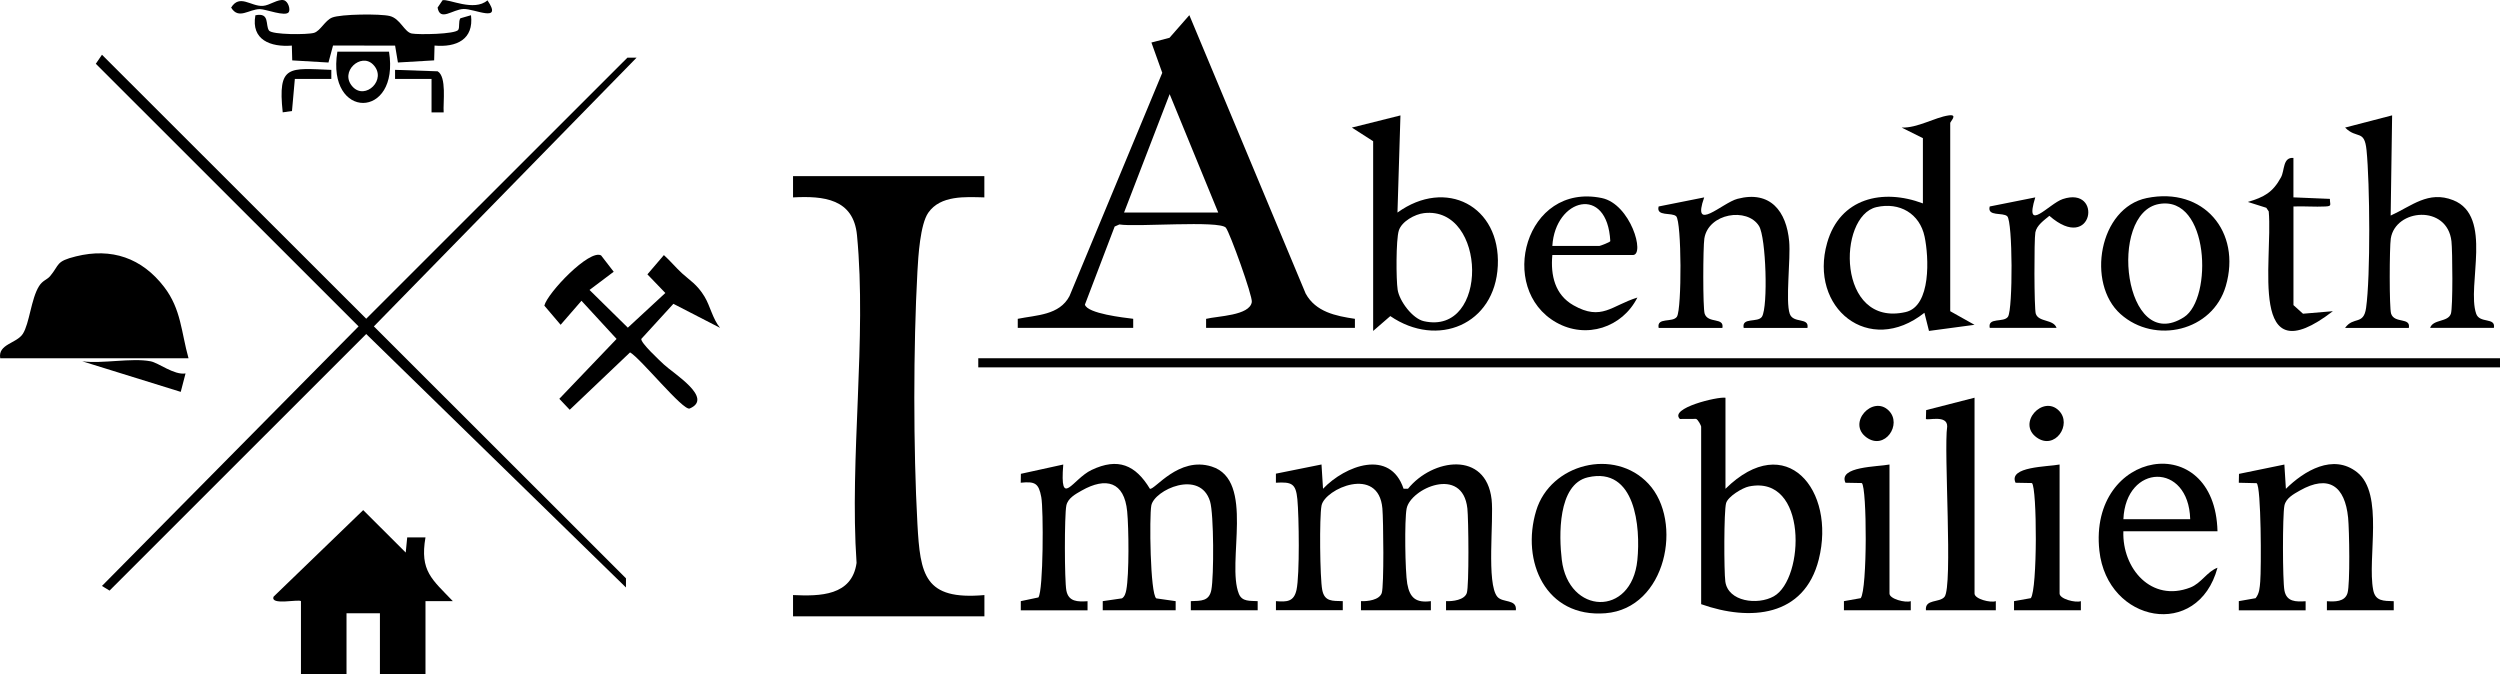
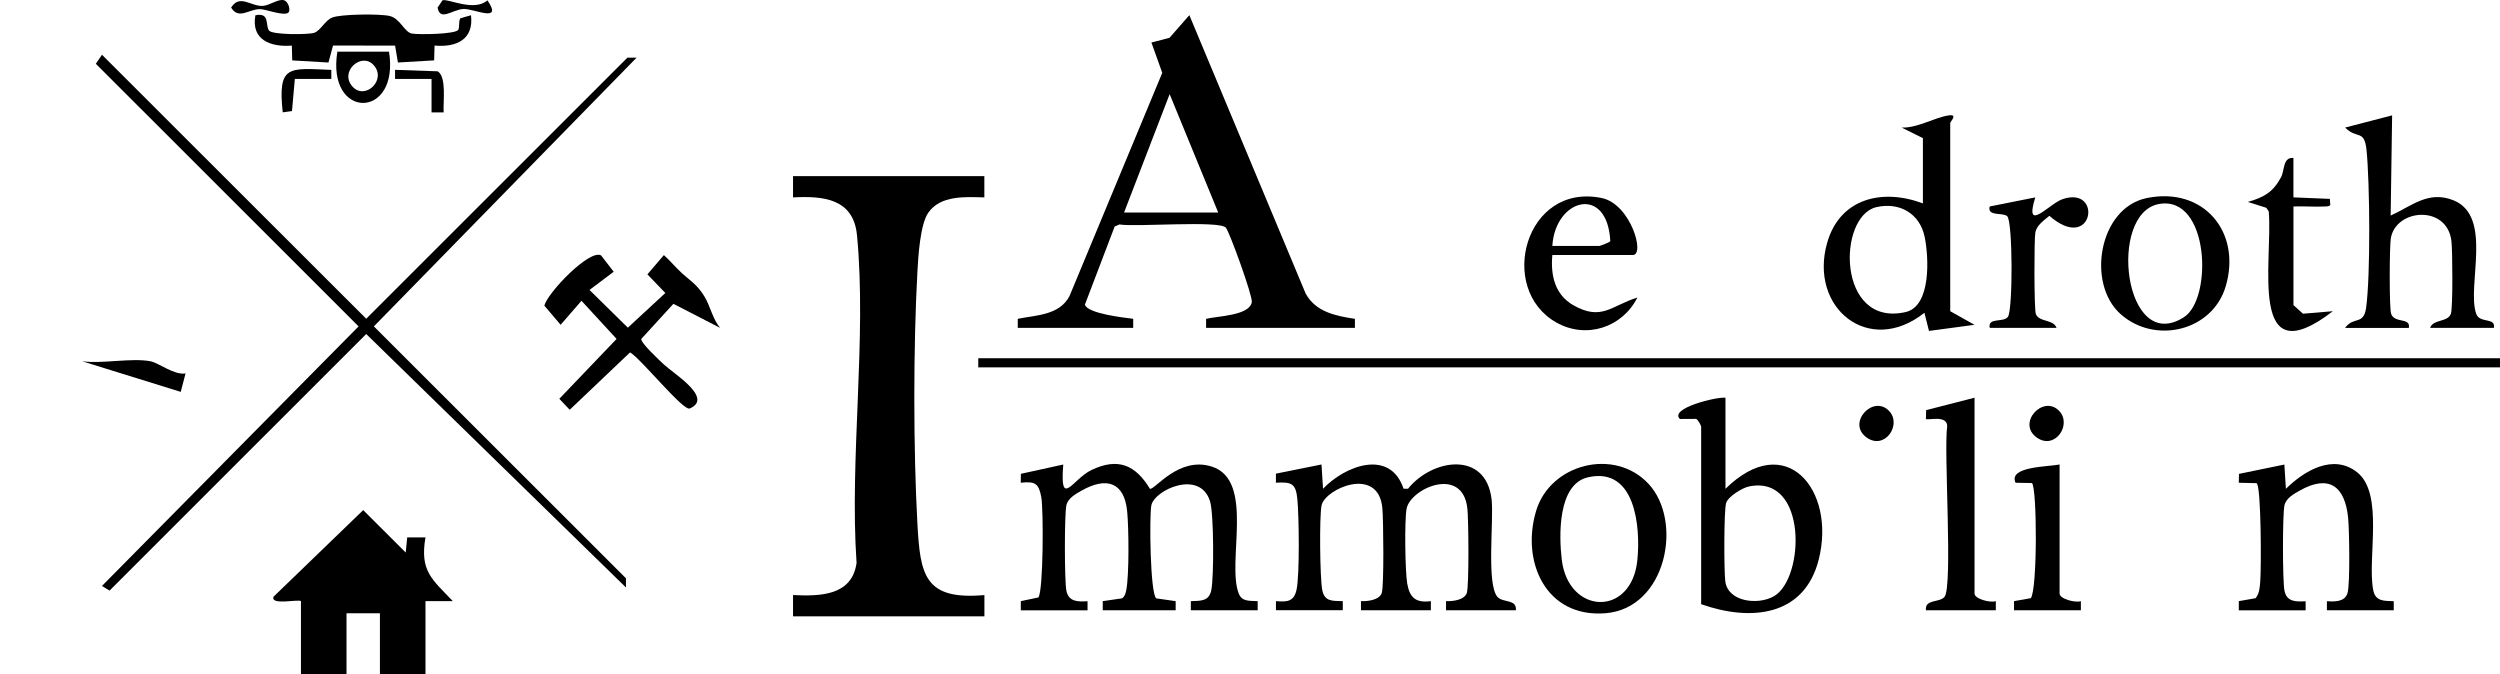
<svg xmlns="http://www.w3.org/2000/svg" id="Ebene_2" data-name="Ebene 2" viewBox="0 0 822.47 221.73">
  <g id="Ebene_1-2" data-name="Ebene 1">
    <path d="M323.84,57.94v7c-6.25-.16-14.41-.75-18.44,5.03-2.67,3.82-3.31,14.33-3.58,19.39-1.36,24.84-1.36,58.15,0,82.99.92,16.8,2.28,25.16,22.04,23.42v7h-62.96v-7c8.92.41,19.37.27,20.9-10.57-2.35-34.54,3.41-73.85.14-107.83-1.16-11.99-10.97-12.96-21.04-12.43v-7h62.96Z" />
    <path d="M334.83,107.87v-2.98c6.09-1.24,13.7-1.15,17.02-7.48l30.52-73.45-3.57-9.97,5.95-1.55,6.53-7.45,38.27,91.6c3.33,6.05,9.9,7.36,16.2,8.3v2.98h-48.96v-2.97c3.77-.95,14.35-1.03,15.04-5.54.3-1.96-7.26-22.91-8.54-24.45-2.06-2.48-29.78-.14-35.02-1.07l-1.56.69-9.79,25.69c.84,2.96,12.83,4.28,15.89,4.66v2.99h-37.98ZM400.78,69.92l-15.98-38.95-15,38.95h30.98Z" />
    <path d="M419.77,200.76v-2.99c3.61.3,5.92.2,6.77-3.72,1.07-4.93.82-24.18.28-29.8-.5-5.16-1.83-5.75-7.06-5.44v-2.98s15-3.02,15-3.02l.5,7.99c7.31-7.66,22.08-13.24,26.5,0h1.45c8.06-9.98,25.67-12.55,27.51,3.5.78,6.8-1.76,27.78,1.91,32.05,1.77,2.06,6.44.64,6.08,4.41h-22.98v-2.99c2.17.1,6.05-.36,6.83-2.67s.58-24.32.19-27.82c-1.58-14.24-18.73-6.56-19.99.05-.73,3.82-.5,20.69.21,24.71.83,4.69,2.91,6.37,7.77,5.73v2.99h-22.99v-2.99c2.17.1,6.05-.36,6.83-2.67s.55-24.01.21-27.85c-1.26-14.23-18.93-6.46-20.02-.93-.74,3.78-.53,23.81.23,27.75s3.39,3.59,6.76,3.7v2.99h-21.99Z" />
    <path d="M335.83,200.76v-2.99s5.79-1.22,5.79-1.22c1.65-2.24,1.7-29,.95-33-.85-4.58-2.04-5.22-6.76-4.74l.05-2.93,13.94-3.06c-1.18,14.81,3.05,4.78,9.3,1.8,8.72-4.16,14.48-1.66,19.21,6.19,1.64.4,9.45-10.74,20.3-7.33,14.43,4.53,4.79,31.59,8.97,41.9,1.07,2.62,3.66,2.24,6.18,2.39v2.99h-21.99v-2.99c3.36-.11,6.03.05,6.75-3.7.87-4.55.83-24.98-.42-29.1-3.24-10.68-18.34-3.81-19.33,1.33-.68,3.55-.38,29.15,1.64,30.56l6.37.91v2.99h-23.99v-2.99s6.33-.92,6.33-.92c.92-.57,1.23-1.78,1.42-2.77.97-5.1.82-20.33.29-25.82-.94-9.82-6.98-11.4-14.97-6.87-2.05,1.16-4.57,2.52-5.05,4.95-.64,3.27-.62,24.58.01,27.92.7,3.74,3.76,3.74,6.97,3.53v2.99h-21.99Z" />
    <rect x="321.84" y="117.86" width="500.64" height="3" />
    <path d="M567.66,130.85v29.96c19.96-19.63,36.39.47,30.7,23.2-4.75,18.97-22.61,20.46-38.7,14.76v-58.43c0-.27-1.02-2.33-1.68-2.53l-5.31.03c-3.66-3.54,12.4-7.41,14.98-6.99ZM575.38,160.04c-2.15.44-6.88,3.3-7.51,5.47-.75,2.57-.71,22.46-.26,25.81.9,6.64,10.63,7.85,15.95,4.86,10.18-5.72,11.24-40.14-8.18-36.14Z" />
    <path d="M632.61,45.45l-6.99-3.48c5.24.18,10.88-3.35,15.5-4.01,3.14-.45.48,2.03.48,2.5v61.92l7.99,4.48-14.98,2.01-1.5-5.97c-18.25,14.49-38.09-1.61-32-23.01,4.18-14.7,18.2-17.98,31.5-12.97v-21.47ZM617.33,68.14c-12.92,2.96-13.05,39.65,9.58,34.53,8.5-1.92,7.66-18.18,6.26-24.81-1.61-7.63-8.25-11.45-15.84-9.72Z" />
    <path d="M771.51,107.87c2.75-3.87,6.08-.78,6.9-6.55,1.49-10.47,1.25-41.05.15-51.93-.7-6.96-3.17-3.5-7.05-7.42l15.47-4.02-.48,32.97c6.96-3.15,12.36-8.28,20.55-5.07,13.31,5.23,4.4,28.09,7.58,37.36,1.14,3.32,6.49,1.07,5.83,4.66h-20.98c.99-2.92,5.86-1.81,6.83-4.65.69-2.01.54-20.69.19-23.83-1.35-12.16-18.4-10.77-19.96-.92-.44,2.78-.53,22.89.11,24.75,1.14,3.32,6.49,1.07,5.83,4.66h-20.98Z" />
-     <path d="M451.74,46.45l-6.99-4.48,15.98-4-.98,31.96c15.89-11.49,33.94-2.22,33.01,17.52-.92,19.35-19.85,27.17-35.37,16.54l-5.64,4.89v-62.42ZM468.5,70.11c-2.99.34-7.36,2.71-8.31,5.75s-.9,16.12-.38,19.46c.58,3.74,4.88,9.51,8.64,10.35,21.54,4.82,20.74-37.93.05-35.56Z" />
    <path d="M736.54,200.76v-2.99s5.53-.97,5.53-.97c1.3-1.65,1.34-3.49,1.52-5.47.36-4.08.35-31.42-1.19-32.37l-5.86-.14.06-2.92,14.93-3.07.5,7.99c5.98-5.91,15.54-11.7,23.44-5.44,8.94,7.08,3.27,28.25,5.28,38.71.72,3.74,3.39,3.59,6.76,3.7v2.99h-21.99v-2.99c2.53.17,5.92.28,6.79-2.7s.59-20.75.19-24.76c-1.04-10.41-6.35-14.35-15.91-8.93-2.05,1.16-4.57,2.52-5.05,4.95-.64,3.27-.62,24.58.01,27.92.7,3.74,3.76,3.74,6.97,3.53v2.99h-21.99Z" />
    <path d="M542.33,159.16c11.5,12.33,5.9,40.99-14.15,42.59-19.64,1.56-27.86-17.02-22.79-33.76,4.67-15.41,25.75-20.82,36.94-8.83ZM522.4,157.03c-9.99,2.3-9.53,19.35-8.59,27.14,2.17,18.05,22.96,18.94,24.86.1,1.1-10.86-.62-30.85-16.27-27.24Z" />
-     <path d="M545.68,107.87c-.74-3.62,4.69-1.6,6.02-3.7,1.61-2.61,1.56-31.24-.26-33.02-1.39-1.37-6.68.19-5.77-3.22l14.99-2.99c-4.22,11.94,5.95,1.78,10.96.47,10.85-2.84,16.12,4.17,17,14.02.52,5.83-1.26,19.59.18,23.79,1.14,3.32,6.49,1.07,5.83,4.66h-20.98c-.74-3.62,4.69-1.6,6.02-3.7,2.03-3.29,1.35-26.08-.97-29.82-3.88-6.25-16.67-4.22-17.99,4.11-.44,2.78-.53,22.89.11,24.75,1.14,3.32,6.49,1.07,5.83,4.66h-20.98Z" />
-     <path d="M729.54,174.79h-30.98c-.41,12.28,9.21,23.45,22.01,18.5,3.65-1.41,5.54-5.27,8.96-6.51-6.41,23.76-36.25,18.22-38.86-5.6-3.64-33.29,38.03-40.25,38.86-6.39ZM720.55,170.8c-.52-18.88-21.18-18.3-21.98,0h21.98Z" />
    <path d="M706.29,65.15c18.62-3.78,31.18,11.1,25.97,28.96-4.32,14.83-23.31,19.32-34.63,9.21-11.28-10.07-7.12-34.96,8.66-38.17ZM710.31,67.11c-16.99,2.98-11.54,49.88,8.2,37.23,9.52-6.11,8.34-40.13-8.2-37.23Z" />
    <path d="M649.6,130.85v64.42c0,1.78,5.23,3.13,7,2.5v2.99h-22.99c-.39-3.76,4.42-2.39,6.1-4.39,2.82-3.36-.29-48.19.89-56.04.12-3.99-6.43-1.92-7-2.5l.08-2.91,15.92-4.08Z" />
    <path d="M510.7,83.9c-.62,6.7.86,13.08,6.94,16.53,9.3,5.28,12.53.08,21.04-2.54-4.96,9.85-16.82,13.77-26.69,8.19-19.59-11.08-10.21-46.12,14.97-40.93,9.49,1.96,14.34,18.75,10.22,18.75h-26.48ZM510.7,80.91h15.49c.22,0,3.53-1.23,3.58-1.59-.97-18.68-18.13-14.02-19.07,1.59Z" />
    <path d="M654.6,107.87c-.74-3.62,4.69-1.6,6.02-3.7,1.61-2.61,1.56-31.24-.26-33.02-1.39-1.37-6.68.19-5.77-3.22l14.99-2.99c-3.75,12.14,4.54,2.05,9.05.55,13.32-4.44,10.02,18.11-4.41,5.51-1.71,1.44-4.17,3.1-4.61,5.44s-.41,25.17.14,26.78c.97,2.85,5.84,1.74,6.83,4.65h-21.98Z" />
    <path d="M754.52,100.38l3.14,2.83,9.83-.83c-28.18,21.68-19.68-16.41-21.1-32.82l-.8-1.2-6.07-1.92c5.34-1.58,8.21-3.14,10.9-8.1,1.25-2.3.54-6.65,4.09-6.39v12.98s12,.5,12,.5c-.02,1.97.8,2.38-1.47,2.5-3.49.18-7.04-.14-10.52,0v32.46Z" />
    <path d="M677.58,152.82v42.45c0,1.78,5.23,3.13,7,2.5v2.99h-21.99v-2.99s5.52-.98,5.52-.98c2.2-2.84,2.08-36.41.37-37.87l-5.39-.1c-2.46-5.39,10.58-5.23,14.49-6Z" />
-     <path d="M621.62,152.82v42.45c0,1.78,5.23,3.13,7,2.5v2.99h-21.99v-2.99s5.52-.98,5.52-.98c2.2-2.84,2.08-36.41.37-37.87l-5.39-.1c-2.46-5.39,10.58-5.23,14.49-6Z" />
    <path d="M621.38,135.08c4.52,4.52-1.3,13.2-7.33,8.82-6.51-4.73,2.09-14.06,7.33-8.82Z" />
    <path d="M677.34,135.08c4.52,4.52-1.3,13.2-7.33,8.82-6.51-4.73,2.09-14.06,7.33-8.82Z" />
    <g>
      <polygon points="33.55 18.01 120.48 104.86 206.41 18.97 209.42 18.98 123 107.38 205.94 190.26 205.93 193.27 120.48 109.89 36.04 194.3 33.54 192.77 117.97 107.38 31.52 20.98 33.55 18.01" />
      <path d="M99,197.76c-.72-.72-10.24,1.51-8.98-1.48l29.47-28.46,13.99,13.96.49-4.99h6.01c-1.93,11.1,2.17,13.81,8.99,20.97h-8.99v23.98h-14.99v-19.98h-10.99v19.98h-14.99v-23.97Z" />
-       <path d="M62.03,117.86H.07c-.8-4.68,5.4-4.85,7.45-8.04,2.17-3.39,2.72-11.52,5.31-15.66,1.22-1.95,2.68-2.13,3.68-3.34,3.17-3.81,1.76-4.82,8.48-6.48,11.72-2.9,21.68.52,29.01,10.07,5.63,7.34,5.61,14.87,8.02,23.45Z" />
      <path d="M197.77,84.05l4.13,5.35-7.96,5.99,12.61,12.41,12.34-11.41-5.9-6.13,5.42-6.34c2.1,1.89,3.91,4.11,5.99,6.01,2.41,2.21,4.94,3.62,7.35,7.6,1.92,3.15,2.68,7.36,5.14,10.33l-15.35-7.91-10.56,11.55c-.23,1.31,6.06,7.11,7.4,8.38,3.15,2.99,16.54,11.09,8.52,14.51-2.12.91-16.16-16.53-19.62-18.46l-19.85,18.88-3.42-3.61,18.84-19.7-11.55-12.55-6.86,7.9-5.36-6.3c1.02-4.19,14.9-18.72,18.69-16.51Z" />
      <path d="M150.77,9.79c.52-.8,0-2.74.68-3.77l3.5-1.01c.98,8.01-4.84,10.63-11.99,9.98l-.13,4.87-11.92.7-.93-5.56-20.42-.02-1.5,5.59-11.92-.7-.13-4.87c-6.99.55-13.47-1.86-11.99-9.97,4.84-1.01,3.21,3.22,4.47,5.01,1,1.43,12.7,1.4,14.81.77s3.61-4.08,5.96-5.03c2.85-1.16,15.88-1.29,18.98-.51,3.49.88,4.76,5.28,7.23,5.76,2.19.42,14.35.25,15.31-1.22Z" />
      <path d="M127.98,16.99c3.62,22.44-20.67,22.56-16.99,0h16.99ZM122.74,21.23c-3.97-4.03-11.16,2.37-6.77,7.26,4.18,4.66,11.56-2.39,6.77-7.26Z" />
      <path d="M49.54,118.86c2.65.51,7.73,4.6,11.5,4l-1.58,6.06-32.4-10.06c6.66.88,16.24-1.2,22.48,0Z" />
      <path d="M145.96,36.97h-3.99s0-11,0-11h-12s0-2.99,0-2.99l14.01.48c3.04,1.8,1.74,10.3,1.98,13.5Z" />
      <path d="M109,22.98v2.99s-12,0-12,0l-.94,10.55-3.05.44c-1.69-15.78,2.06-14.51,15.99-13.97Z" />
      <path d="M95,3.99c-1.08,1.61-7.55-.99-9.49-.99-3.66,0-6.99,3.57-9.47-.5,2.81-4.56,6.47-.36,10.4-.56,2.21-.11,5.04-2.37,6.94-1.87,1.48.39,2.2,3.05,1.62,3.92Z" />
      <path d="M145.59.08c2-.54,10.39,3.86,14.78.03,5.16,7.61-4.24,2.72-7.88,2.85s-7.7,4.21-8.53-.46l1.64-2.42Z" />
    </g>
  </g>
</svg>